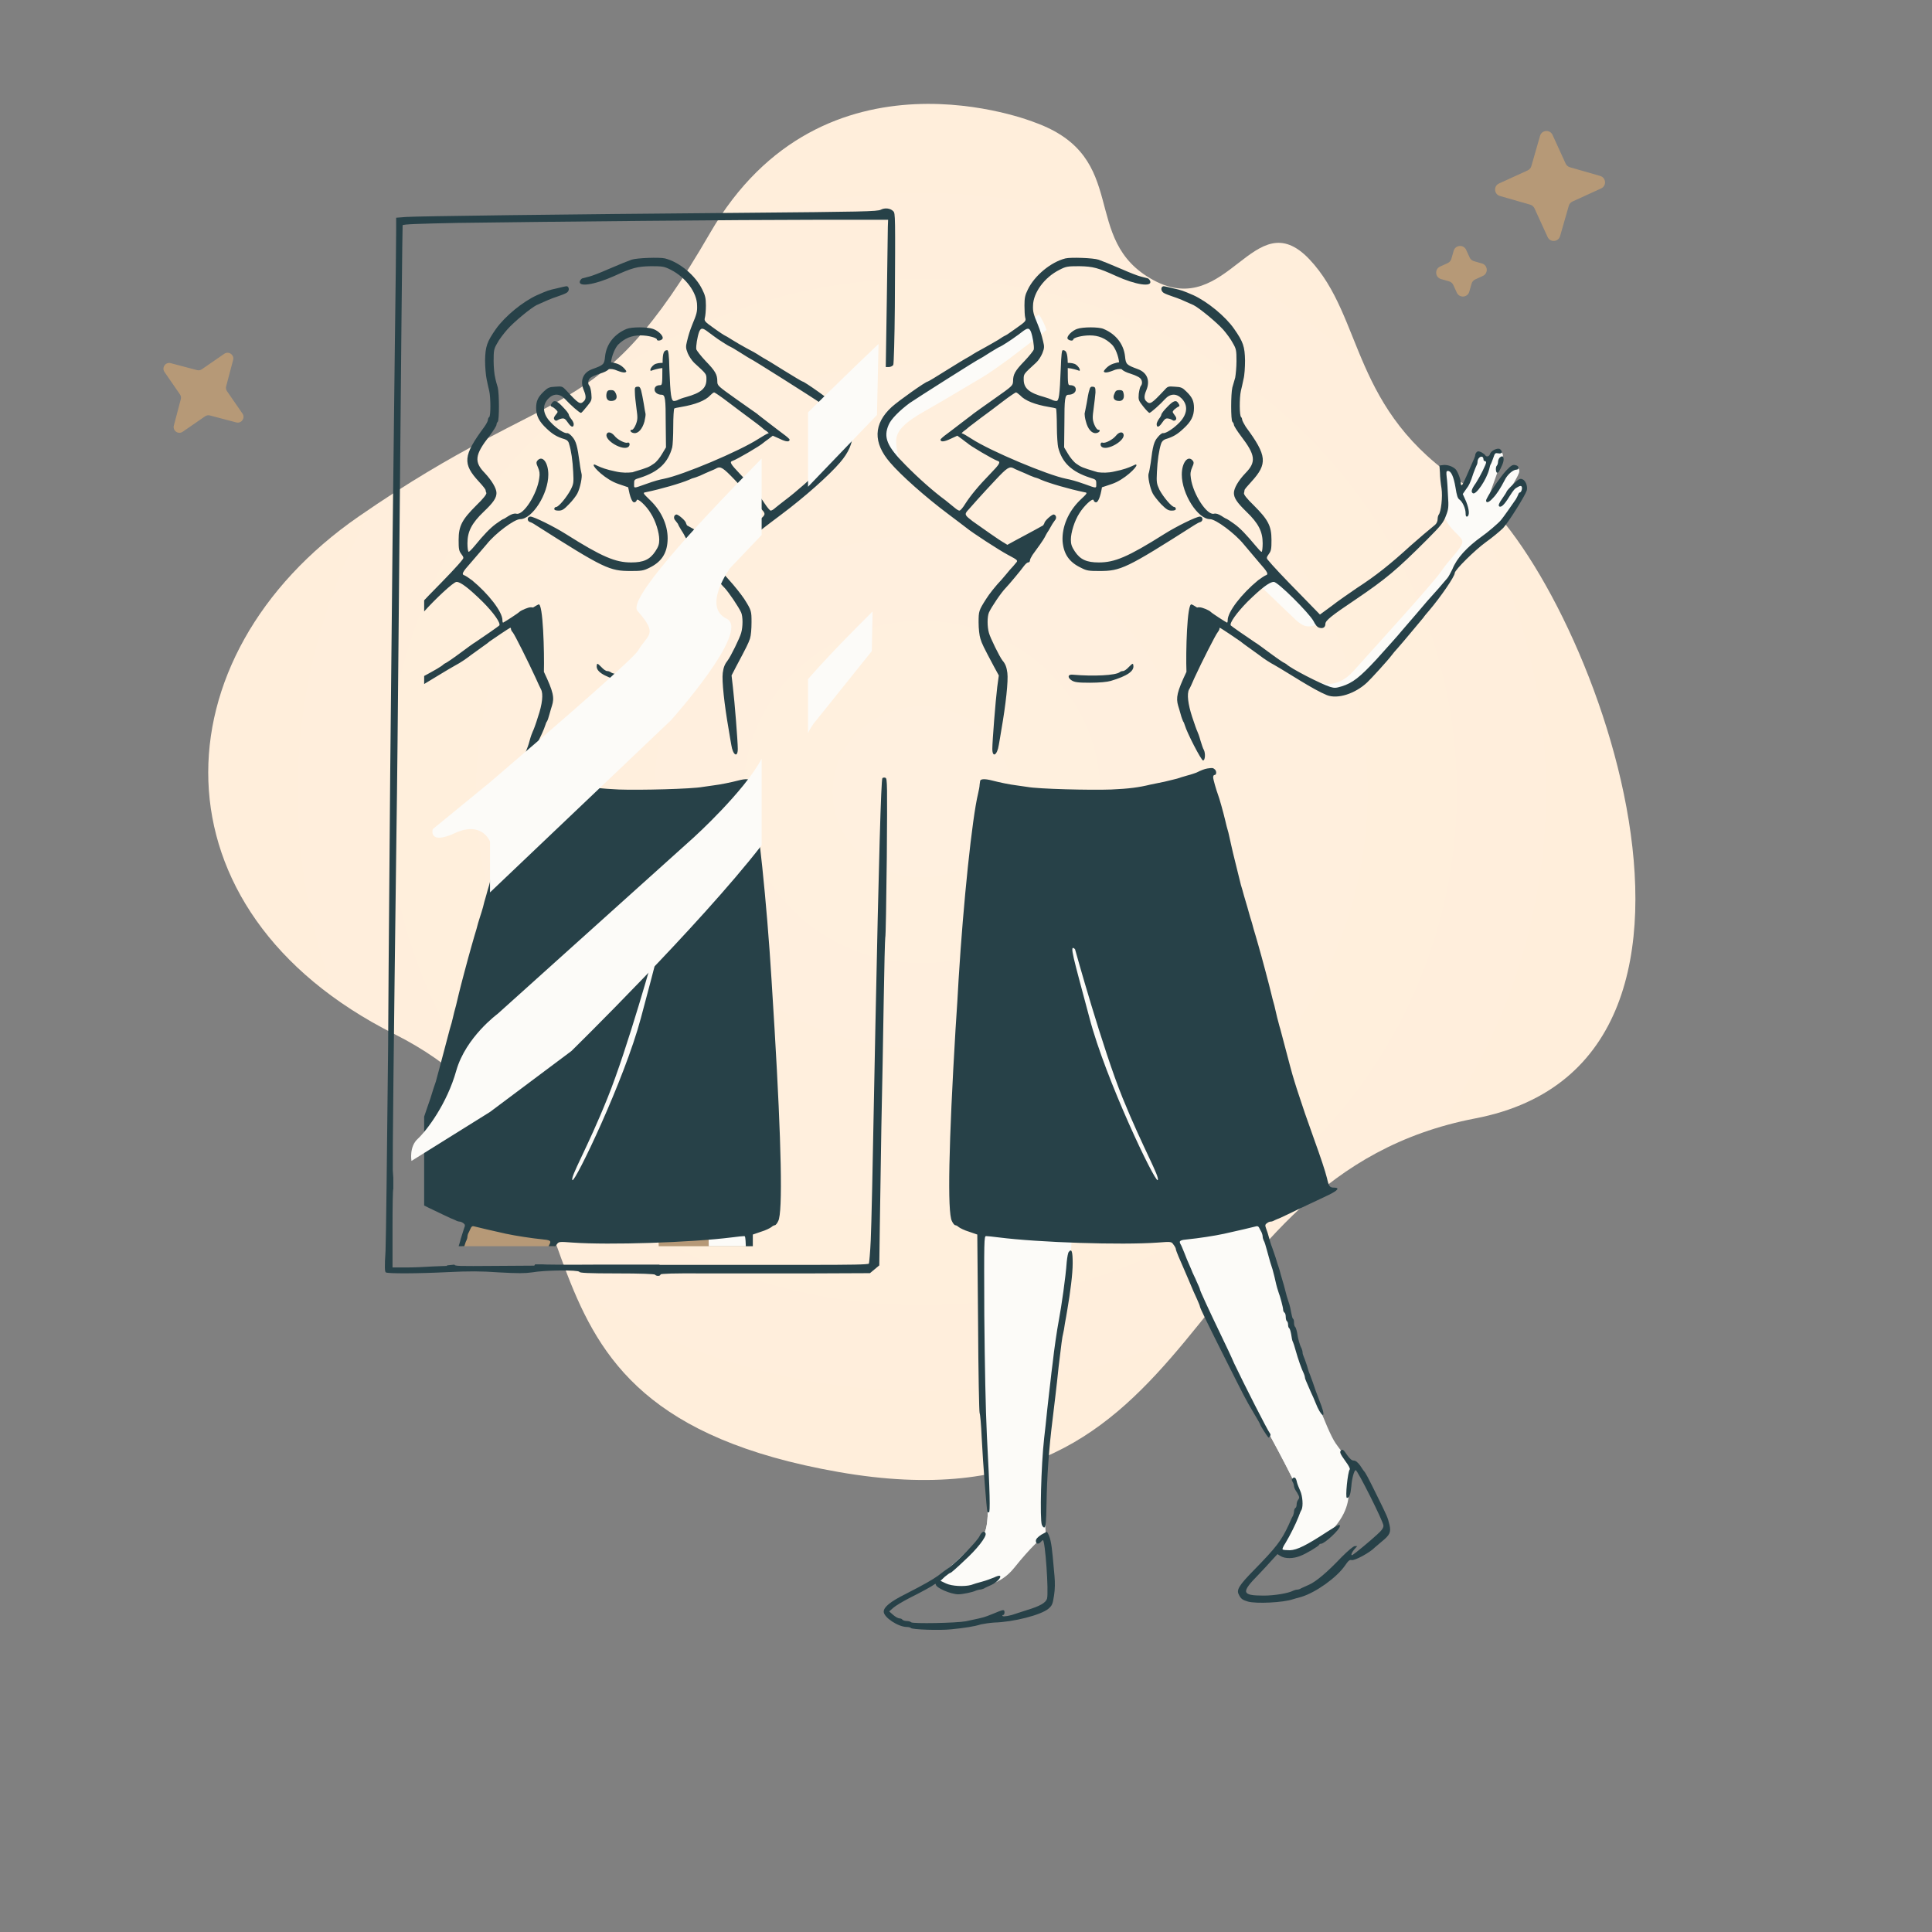
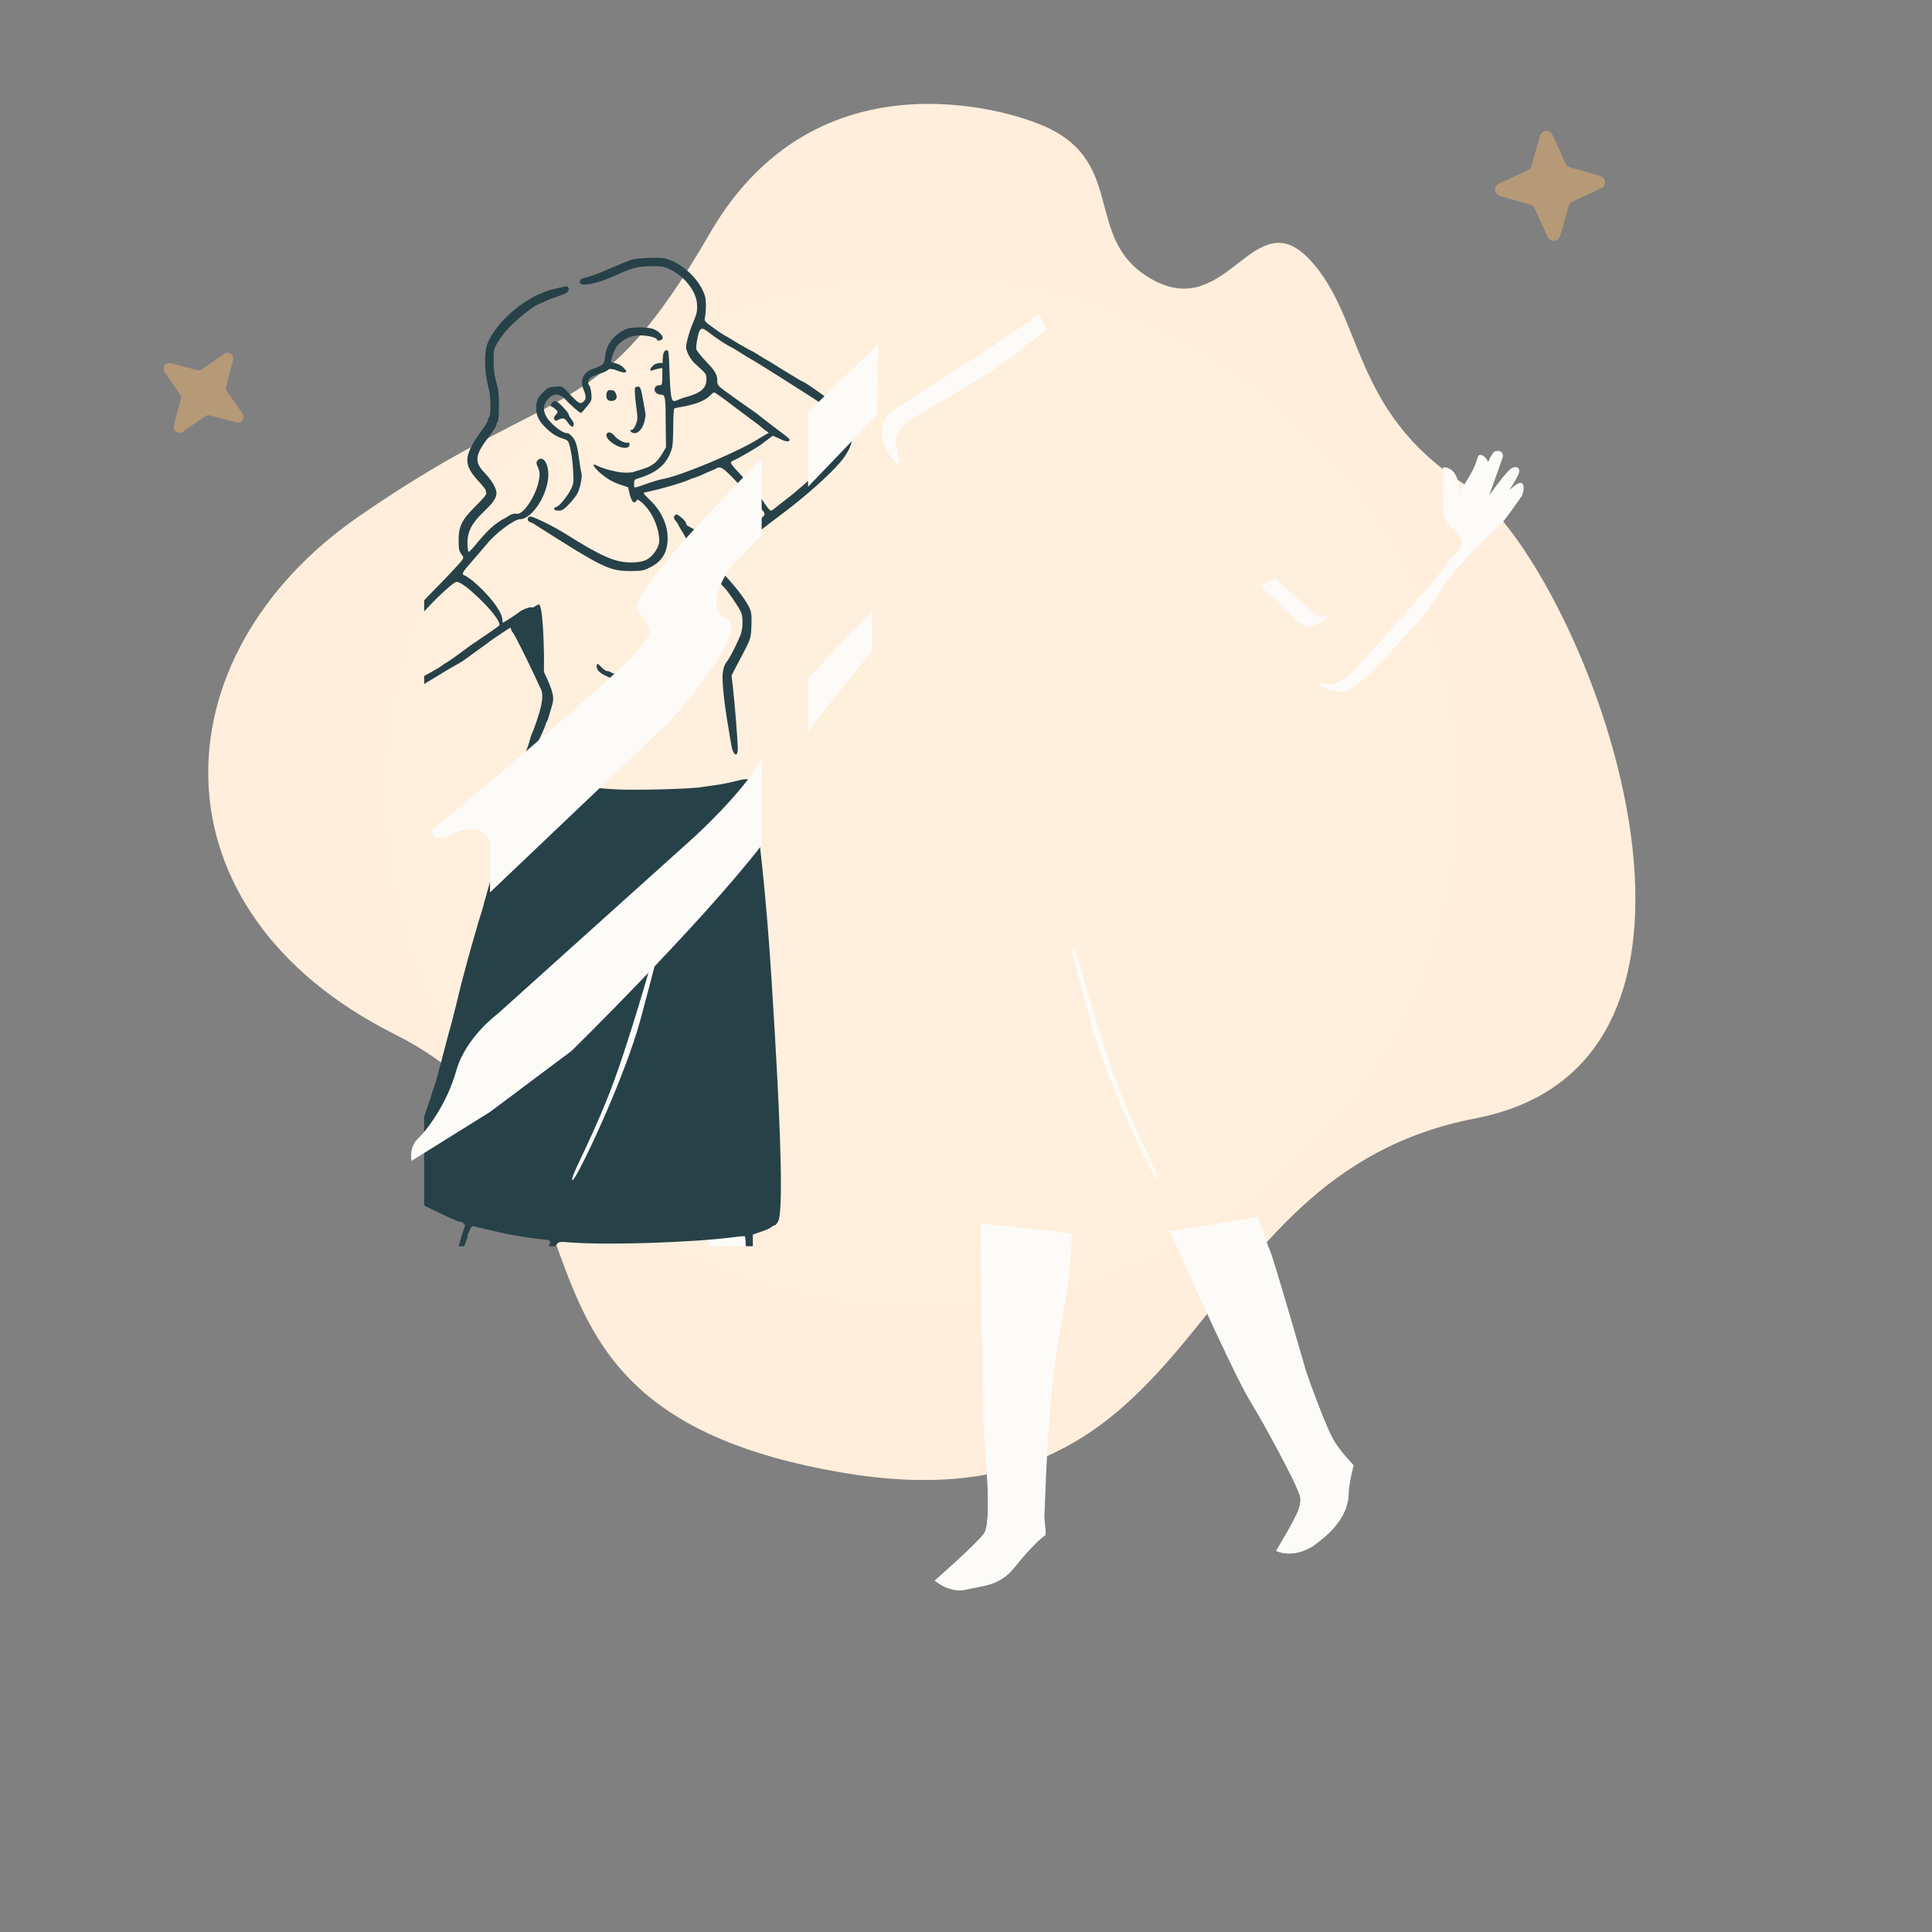
<svg xmlns="http://www.w3.org/2000/svg" width="290" height="290" viewBox="0 0 290 290" fill="none">
  <rect x="0" y="0" width="290" height="290" fill="#808080" stroke="none" />
  <g clip-path="url(#clip0_108_311)">
    <path fill-rule="evenodd" clip-rule="evenodd" d="M155.291 18.364C155.291 18.364 123.622 5.564 106.581 34.977C89.579 64.39 84.171 56.531 53.825 77.54C23.517 98.51 22.233 136.638 59.155 155.196C96.115 173.715 69.27 211.026 125.84 220.947C182.37 230.868 175.989 176.633 221.432 167.879C266.913 159.165 237.033 83.804 219.836 72.716C202.64 61.627 204.819 47.66 196.532 38.906C188.206 30.152 184.354 48.088 173.149 42.058C161.905 35.988 169.92 23.616 155.291 18.364Z" fill="url(#paint0_diamond_108_311)" />
-     <path fill-rule="evenodd" clip-rule="evenodd" d="M132.218 31.475C131.751 31.748 129.339 31.787 111.753 31.942C83.585 32.176 62.732 32.448 60.981 32.565L59.464 32.681V34.588C59.464 35.677 59.386 43.38 59.269 51.745C59.075 66.958 58.802 91.585 58.569 116.329C58.53 123.566 58.336 141.89 58.258 157.103C58.102 172.276 57.946 186.088 57.869 187.799C57.713 190.134 57.752 190.873 57.907 190.99C58.219 191.184 62.421 191.184 67.206 190.951C70.357 190.795 72.186 190.795 74.909 190.99C77.711 191.145 78.761 191.145 79.85 190.99C81.796 190.64 86.853 190.601 86.97 190.912C87.009 191.068 88.293 191.145 92.612 191.145C96.152 191.145 98.253 191.223 98.331 191.34C98.486 191.573 99.148 191.573 99.148 191.301C99.148 191.184 101.171 191.106 105.723 191.145C109.341 191.145 116.383 191.145 121.441 191.145L130.584 191.106L131.284 190.523L131.984 189.939L132.062 184.22C132.101 181.108 132.218 174.299 132.296 169.125C132.412 163.95 132.568 155.507 132.646 150.372C132.724 145.236 132.84 140.918 132.879 140.762C132.957 140.645 133.035 135.199 133.113 128.662C133.191 117.924 133.191 116.835 132.918 116.757C132.763 116.679 132.568 116.718 132.451 116.796C132.257 117.03 131.907 129.09 131.401 153.99C130.934 178.54 130.817 183.247 130.701 186.165C130.623 187.994 130.467 189.55 130.428 189.667C130.311 189.823 127.783 189.861 121.324 189.861H112.376H103.466H98.992V189.823H92.884H89.694C85.142 189.861 81.407 189.823 81.407 189.784H80.317L80.201 189.978L74.17 190.017C68.918 190.056 68.218 190.056 68.218 189.823L67.089 189.939V190.017L65.027 190.095C63.938 190.173 62.07 190.251 60.981 190.251H58.919V184.337C58.919 181.108 58.958 178.462 59.036 178.462V176.789C58.997 176.478 58.997 176.089 58.958 175.622C58.919 173.793 59.075 158.503 59.503 125.472C59.619 118.197 59.736 105.241 59.814 96.682C60.242 48.983 60.398 33.965 60.436 33.81C60.514 33.654 63.004 33.576 68.645 33.459C82.73 33.265 110.936 32.993 122.336 32.993H133.307L133.268 34.043C133.268 34.627 133.191 39.607 133.113 45.092L132.957 55.091H133.424C133.696 55.091 133.969 54.936 134.085 54.78C134.163 54.624 134.28 50.695 134.319 46.026C134.397 32.331 134.397 32.02 134.085 31.709C133.657 31.242 132.801 31.164 132.218 31.475Z" fill="#274148" />
    <path fill-rule="evenodd" clip-rule="evenodd" d="M147.199 183.636C147.199 183.636 147.51 210.248 147.627 213.633C147.744 216.979 149.066 228.417 147.666 230.246C146.265 232.074 140.312 237.249 140.312 237.249C140.312 237.249 142.608 239.233 145.059 238.611C147.51 237.988 150 238.144 152.296 235.265C154.591 232.386 156.497 230.635 156.848 230.518C157.159 230.44 156.692 227.834 156.77 227.522C156.848 227.211 157.159 209.82 159.065 200.133C160.972 190.484 160.855 185.154 160.855 185.154L147.199 183.636Z" fill="#FCFBF8" />
    <path fill-rule="evenodd" clip-rule="evenodd" d="M147.199 183.636C147.199 183.636 147.51 210.248 147.627 213.633C147.744 216.979 149.066 228.417 147.666 230.246C146.265 232.074 140.312 237.249 140.312 237.249C140.312 237.249 141.13 237.949 142.336 238.416C147.977 236.354 151.128 231.141 152.179 224.643C153.113 218.807 153.307 192.001 153.346 184.337L147.199 183.636Z" fill="#FCFBF8" />
    <path fill-rule="evenodd" clip-rule="evenodd" d="M175.602 184.843C175.602 184.843 184.978 205.891 187.585 210.17C190.23 214.489 194.199 222.114 194.665 223.359C195.132 224.566 195.482 224.877 194.938 226.55C194.354 228.223 191.553 232.775 191.553 232.775C191.553 232.775 194.315 234.331 198.089 231.335C201.902 228.378 202.447 225.616 202.447 224.099C202.486 222.62 203.186 219.936 203.186 219.936C203.186 219.936 201.824 218.574 200.501 216.668C199.14 214.761 196.066 205.891 196.066 205.891C196.066 205.891 191.164 188.85 190.658 187.799C190.152 186.71 188.868 182.664 188.868 182.664L175.602 184.843Z" fill="#FCFBF8" />
    <path fill-rule="evenodd" clip-rule="evenodd" d="M177.047 188.033C179.77 194.063 185.606 206.941 187.59 210.17C190.236 214.489 194.204 222.115 194.671 223.36C195.138 224.566 195.488 224.877 194.944 226.55C194.36 228.223 191.559 232.775 191.559 232.775C191.559 232.775 193.893 234.098 197.239 231.997C198.134 230.83 198.951 229.623 199.107 228.768C199.418 226.705 198.717 222.504 195.994 218.457C193.31 214.411 187.279 195.114 184.478 191.184C183.077 189.2 179.887 188.383 177.047 188.033Z" fill="#FCFBF8" />
    <path fill-rule="evenodd" clip-rule="evenodd" d="M189.105 87.889C189.105 87.889 193.424 92.013 194.474 93.025C195.564 93.997 196.459 94.581 198.56 93.258C198.949 93.025 199.299 92.558 199.61 92.013L199.377 92.207C198.521 92.947 197.626 92.441 197.626 92.441L191.518 86.916L189.105 87.889ZM198.054 102.907L197.976 102.401C197.976 102.401 200.583 103.646 203.189 100.689C205.835 97.732 215.25 87.422 216.417 85.632C217.624 83.882 219.258 82.442 219.491 81.469C219.724 80.497 217.39 79.719 216.651 77.034C216.69 75.05 216.534 70.342 216.612 70.187C216.651 70.031 217.935 70.148 218.518 71.354C219.102 72.599 219.18 73.727 219.18 73.727C219.18 73.727 220.425 71.821 221.164 70.381C221.864 68.942 221.709 68.203 222.253 68.28C222.798 68.319 223.304 69.097 223.343 69.292C223.421 69.525 223.848 67.93 224.471 67.736C225.055 67.541 225.755 67.891 225.56 68.63C225.327 69.37 223.537 74.35 223.537 74.35C223.537 74.35 226.183 70.615 226.922 70.264C227.661 69.876 228.089 70.264 228.05 70.77C228.05 71.276 226.533 73.61 226.533 73.61C226.533 73.61 228.05 72.054 228.517 72.599C228.984 73.144 228.439 74.427 228.439 74.427C228.439 74.427 225.599 78.59 224.821 79.174C224.043 79.758 221.047 82.792 221.047 82.792C221.047 82.792 217.896 86.06 216.184 88.745C214.472 91.391 214.55 91.352 214.472 91.391C214.433 91.468 204.434 103.335 202.022 103.724C200.622 103.957 199.377 103.49 198.054 102.907Z" fill="#FCFBF8" />
    <path fill-rule="evenodd" clip-rule="evenodd" d="M155.957 47.193C155.957 47.193 149.382 51.745 146.464 53.613C143.546 55.441 134.131 61.549 134.131 61.549C134.131 61.549 131.057 63.417 132.963 67.346C133.313 68.047 133.858 68.825 134.558 69.603C134.986 69.331 135.22 69.097 135.142 69.019C134.831 68.475 134.52 67.658 134.52 66.14C134.52 64.584 136.037 63.261 138.955 61.627C141.834 59.993 144.246 58.515 147.359 56.686C148.37 56.103 149.887 55.013 151.444 53.885C153.622 52.251 155.918 50.461 157.085 49.528C156.852 48.788 156.463 48.01 155.957 47.193Z" fill="#FCFBF8" />
-     <path fill-rule="evenodd" clip-rule="evenodd" d="M159.923 38.789C157.745 39.334 155.294 41.357 154.282 43.458C153.854 44.314 153.776 44.742 153.776 45.87C153.776 46.61 153.815 47.427 153.893 47.699C154.049 48.166 153.932 48.282 152.492 49.294C151.636 49.917 150.936 50.383 150.858 50.383C150.819 50.383 150.353 50.656 149.847 51.006C149.302 51.317 148.329 51.901 147.668 52.251C147.007 52.601 146.112 53.107 145.723 53.379C145.295 53.613 144.945 53.846 144.906 53.846C144.867 53.846 143.622 54.624 142.104 55.558C140.626 56.492 139.342 57.27 139.264 57.27C138.953 57.27 134.946 60.11 133.856 61.083C131.094 63.611 131.016 66.452 133.623 69.447C135.218 71.315 138.875 74.583 142.416 77.228C143.583 78.085 144.711 78.979 144.984 79.174C145.917 79.952 150.002 82.598 151.247 83.259C152.843 84.115 152.843 84.115 152.453 84.543C152.298 84.737 151.909 85.204 151.598 85.516C151.325 85.866 150.742 86.527 150.353 86.994C149.458 87.928 148.446 89.212 148.018 89.912C146.929 91.624 146.89 91.74 146.89 93.413C146.89 94.386 147.007 95.398 147.162 95.865C147.396 96.643 147.59 97.032 149.224 100.105L149.925 101.389L149.691 103.101C149.419 105.358 148.952 111.31 148.952 112.4C148.952 113.8 149.691 113.372 149.925 111.816C150.002 111.466 150.158 110.415 150.314 109.52C150.975 105.747 151.364 102.167 151.208 101C151.092 100.144 150.936 99.677 150.469 99.133C150.041 98.588 148.641 95.748 148.446 95.009C148.174 94.075 148.174 92.558 148.446 91.935C148.835 91.079 150.314 88.9 150.975 88.239C151.364 87.85 153.348 85.477 153.66 85.01C153.893 84.698 154.165 84.426 154.321 84.426C154.477 84.426 154.593 84.309 154.593 84.154C154.593 83.959 154.788 83.609 154.982 83.298C155.683 82.364 156.694 80.925 156.811 80.652C156.889 80.497 157.122 80.03 157.395 79.641C157.628 79.252 157.9 78.785 157.978 78.629C158.056 78.512 158.212 78.279 158.328 78.123C158.639 77.812 158.562 77.306 158.173 77.228C157.9 77.19 156.772 78.201 156.772 78.512C156.772 78.551 156.694 78.668 156.577 78.863C155.216 79.641 152.453 81.08 151.208 81.781C150.819 81.547 150.547 81.353 150.508 81.353C150.43 81.353 147.007 78.979 145.995 78.24C144.867 77.384 144.789 77.228 145.139 76.762C145.645 76.178 147.473 74.116 149.419 72.054C151.17 70.187 151.52 69.953 152.181 70.303C152.337 70.42 152.804 70.576 153.115 70.731C153.465 70.887 154.165 71.159 154.632 71.393C155.099 71.587 155.527 71.743 155.605 71.743C155.644 71.743 155.955 71.859 156.266 72.015C157.55 72.56 160.507 73.416 162.764 73.883C163.269 73.96 163.269 73.999 162.102 75.089C160.351 76.801 159.379 79.096 159.495 81.236C159.651 83.142 160.468 84.387 162.297 85.243C163.114 85.671 163.464 85.71 165.02 85.71C168.21 85.71 169.027 85.36 179.337 78.785C179.649 78.59 179.999 78.396 180.193 78.357C180.621 78.201 180.582 77.54 180.116 77.54C179.571 77.54 176.575 79.018 174.785 80.147C169.3 83.609 167.316 84.426 164.942 84.426C163.114 84.426 162.141 83.998 161.324 82.753C160.857 82.053 160.74 81.664 160.74 81.002C160.74 79.952 161.285 78.162 162.024 77.034C162.725 75.906 164.047 74.661 164.164 75.089C164.164 75.244 164.359 75.4 164.514 75.4C164.826 75.4 165.176 74.583 165.409 73.143C165.681 73.066 166.109 72.91 166.926 72.638C168.755 72.015 170.7 70.109 170.584 69.797C170.467 69.486 170.039 70.225 167.277 70.77C166.304 71.004 165.448 70.965 164.787 70.887C164.67 70.848 164.553 70.809 164.398 70.77C162.569 70.225 162.258 70.109 161.557 69.603C161.207 69.37 160.624 68.669 160.312 68.125L159.729 67.152L159.768 63.689C159.768 59.799 159.846 59.254 160.39 59.254C161.013 59.254 161.48 58.904 161.48 58.476C161.48 58.048 161.168 57.815 160.585 57.815C160.312 57.815 160.274 57.581 160.274 55.48V55.247C160.896 55.286 161.752 55.558 161.947 55.636C162.18 55.791 162.18 55.247 161.519 54.741C161.207 54.508 160.663 54.469 160.274 54.469C160.235 52.951 160.04 52.562 159.534 52.562C159.379 52.562 159.301 53.224 159.223 55.325C159.067 59.371 158.951 60.188 158.562 60.188C158.367 60.188 158.056 60.11 157.861 59.993C157.706 59.915 157.2 59.721 156.772 59.604C154.477 58.982 153.66 58.281 153.66 56.959C153.66 56.103 153.621 56.18 155.527 54.43C155.877 54.118 156.266 53.496 156.461 53.029C156.772 52.251 156.772 52.017 156.577 51.239C156.344 50.267 156.15 49.644 155.76 48.672C155.138 47.193 155.021 46.765 155.06 45.87C155.099 43.925 156.772 41.63 159.029 40.501C160.001 39.996 160.235 39.957 162.024 39.957C164.047 39.996 164.826 40.19 167.549 41.435C170.467 42.758 172.996 43.147 172.646 42.174C172.568 42.019 172.412 41.824 172.295 41.785C172.179 41.746 171.712 41.63 171.245 41.513C170.778 41.396 169.572 40.929 168.522 40.462C166.265 39.49 165.72 39.295 164.903 38.984C164.125 38.712 160.702 38.595 159.923 38.789ZM179.688 91.196C179.376 91.001 179.104 90.807 178.871 90.729C178.17 90.379 177.976 98.043 178.092 100.844C176.653 103.879 176.497 104.735 176.847 105.941C176.925 106.213 177.12 106.797 177.237 107.264C177.353 107.731 177.548 108.159 177.587 108.276C177.665 108.353 177.781 108.626 177.859 108.898C178.17 109.987 180.31 114.15 180.582 114.15C180.894 114.15 180.972 113.1 180.699 112.555C180.582 112.4 180.388 111.777 180.193 111.155C180.038 110.571 179.804 109.948 179.727 109.793C179.649 109.676 179.299 108.665 178.948 107.614C178.326 105.708 178.131 104.151 178.482 103.49C178.598 103.334 178.948 102.556 179.299 101.739C180.427 99.288 182.489 95.242 182.761 94.931C182.878 94.775 183.034 94.542 183.034 94.425C183.034 94.308 183.072 94.231 183.111 94.231C183.189 94.231 185.796 95.981 186.224 96.293C186.341 96.409 186.73 96.681 187.041 96.915C187.352 97.148 188.247 97.771 188.986 98.316C189.725 98.899 190.776 99.561 191.243 99.794C193.616 101.156 197.079 103.49 199.18 104.346C200.775 104.968 203.381 104.151 205.21 102.44C205.794 101.895 208.284 99.171 208.867 98.393C209.023 98.16 209.529 97.576 209.918 97.148C210.618 96.37 212.991 93.491 213.653 92.713C213.769 92.519 214.158 92.052 214.47 91.702C216.259 89.601 218.36 86.527 218.36 86.021C218.36 85.554 221.395 82.559 223.068 81.353C224.002 80.691 225.169 79.719 225.636 79.252C226.453 78.357 228.943 74.388 229.176 73.61C229.332 72.949 228.981 72.093 228.515 71.937C228.164 71.782 227.931 71.898 227.114 72.716C226.569 73.221 226.141 73.727 226.141 73.805C226.141 73.883 225.83 74.35 225.48 74.855C225.013 75.517 224.896 75.828 225.013 75.984C225.285 76.256 225.791 75.789 226.53 74.583C227.231 73.494 227.347 73.338 227.892 73.066C228.164 72.91 228.32 72.91 228.398 73.027C228.554 73.26 228.359 73.921 228.126 73.921C228.048 73.921 227.931 74.077 227.892 74.233C227.814 74.427 227.659 74.739 227.542 74.933C226.958 75.789 225.597 77.734 225.285 78.085C224.935 78.512 223.262 79.952 222.406 80.536C220.189 82.131 218.671 83.765 218.01 85.438C217.777 85.905 217.465 86.527 217.271 86.76C216.765 87.383 215.17 89.212 214.236 90.223C213.614 90.962 211.552 93.374 210.501 94.581C209.879 95.359 207.622 97.849 206.572 99.016C204.121 101.661 203.031 102.517 201.397 103.023C200.502 103.296 200.308 103.296 199.646 103.101C198.207 102.634 193.733 100.339 193.071 99.677C192.916 99.6 192.799 99.483 192.721 99.483C192.682 99.483 191.748 98.86 190.698 98.082C189.648 97.304 188.597 96.526 188.364 96.409C187.08 95.553 184.784 93.958 184.745 93.88C184.512 93.53 185.64 91.974 187.235 90.34C189.258 88.356 190.542 87.344 191.204 87.344C191.826 87.344 196.534 92.052 197.156 93.219C197.468 93.841 197.74 94.153 198.051 94.231C198.596 94.386 198.946 94.153 198.946 93.647C198.946 93.141 199.88 92.402 203.42 90.029C208.011 86.916 209.606 85.593 214.197 81.002C216.337 78.863 216.687 78.396 217.037 77.423C217.426 76.45 217.465 76.1 217.349 74.427C217.31 73.416 217.232 72.132 217.154 71.626C217.076 70.848 217.076 70.692 217.349 70.692C217.815 70.692 218.205 71.548 218.477 73.182C218.671 74.388 218.788 74.816 219.099 75.011C219.527 75.322 219.994 76.334 219.994 77.034C219.994 77.384 220.033 77.579 220.228 77.54C220.617 77.384 220.539 76.45 220.072 75.283L219.566 74.155L219.994 73.532C220.539 72.832 220.733 72.365 221.161 71.043C221.356 70.498 221.589 69.953 221.628 69.875C221.706 69.759 221.784 69.525 221.784 69.292C221.784 68.864 222.212 68.397 222.523 68.591C222.601 68.63 222.679 68.825 222.679 68.981C222.679 69.136 222.795 69.214 222.873 69.214C222.99 69.214 223.068 69.292 223.068 69.409C223.068 69.72 222.173 71.509 221.55 72.482C220.85 73.455 220.772 73.844 221.084 74.038C221.55 74.35 223.146 71.976 223.535 70.42C223.612 70.109 223.69 69.759 223.768 69.681C223.846 69.564 224.002 69.136 224.157 68.708C224.391 68.008 224.429 67.969 224.896 68.047C225.48 68.163 225.597 67.813 225.169 67.424C224.819 67.152 223.768 67.658 223.651 68.163C223.535 68.514 223.146 68.63 222.951 68.358C222.912 68.241 222.64 68.047 222.367 67.891C221.939 67.697 221.823 67.697 221.628 67.891C221.512 68.008 221.434 68.202 221.434 68.319C221.434 68.475 221.317 68.786 220.461 70.692C220.228 71.237 219.916 71.937 219.761 72.249C219.488 72.949 219.255 73.027 219.255 72.404C219.255 71.937 218.788 70.731 218.477 70.42C218.01 69.992 217.31 69.759 216.687 69.797L216.065 69.875L216.143 70.965C216.143 71.548 216.259 72.599 216.376 73.299C216.57 74.583 216.298 76.878 215.948 77.267C215.87 77.384 215.792 77.656 215.792 77.929C215.792 78.24 215.637 78.59 215.403 78.785C214.625 79.407 212.836 80.925 211.746 81.897C208.634 84.737 206.533 86.41 203.654 88.278C202.525 89.056 200.814 90.223 199.88 90.962L198.129 92.246L195.25 89.289C192.604 86.605 190.97 84.854 190.309 84.037C190.076 83.765 190.114 83.648 190.465 83.142C190.815 82.675 190.854 82.364 190.854 81.041C190.854 78.94 190.348 78.007 188.208 75.867C187.119 74.816 186.652 74.194 186.73 73.999C186.769 73.844 186.807 73.649 186.807 73.571C186.807 73.455 187.274 72.91 187.819 72.326C190.309 69.603 190.192 68.397 187.002 64.078C186.73 63.65 186.496 63.184 186.457 63.028C186.457 62.872 186.379 62.678 186.302 62.6C186.029 62.483 186.029 59.682 186.263 58.67C186.379 58.242 186.535 57.464 186.652 56.92C186.807 56.375 186.885 55.091 186.885 54.118C186.846 52.017 186.613 51.317 185.251 49.372C183.928 47.465 181.244 45.287 179.143 44.314C177.509 43.614 177.431 43.575 176.03 43.264C174.591 42.913 174.63 42.913 174.435 43.069C174.202 43.342 174.358 43.808 174.747 44.003C174.941 44.12 175.564 44.353 176.03 44.509C176.886 44.781 177.781 45.17 179.143 45.792C179.999 46.221 182.567 48.321 183.617 49.489C184.123 50.072 184.784 50.967 185.057 51.512C185.562 52.368 185.601 52.601 185.601 54.196C185.601 55.13 185.485 56.258 185.407 56.686C185.29 57.114 185.096 57.776 184.979 58.165C184.745 59.137 184.745 63.067 184.979 63.3C185.096 63.417 185.212 63.611 185.212 63.767C185.212 63.923 185.679 64.662 186.263 65.44C188.441 68.28 188.597 69.331 186.963 71.004C185.874 72.132 185.212 73.299 185.212 73.999C185.212 74.739 185.679 75.439 187.08 76.801C188.908 78.551 189.531 79.796 189.531 81.547C189.531 82.247 189.453 82.831 189.375 82.831C189.258 82.831 188.908 82.442 188.519 81.975C187.08 80.263 186.185 79.291 185.251 78.629C184.706 78.24 184.24 77.929 184.201 77.929C184.162 77.929 183.773 77.734 183.384 77.462C182.878 77.151 182.528 77.034 182.217 77.112C181.166 77.384 179.065 74.155 178.754 71.782C178.637 71.081 178.715 70.692 178.948 70.148C179.221 69.564 179.221 69.37 179.026 69.136C178.326 68.28 177.392 69.409 177.392 71.237C177.392 74.155 179.804 77.929 181.633 77.929C182.489 77.929 185.368 80.069 186.691 81.703C187.313 82.442 188.364 83.687 189.025 84.465C190.309 85.905 190.465 86.216 189.959 86.371C189.764 86.449 189.258 86.799 188.831 87.111C186.379 89.134 184.279 91.818 184.279 93.102C184.279 93.336 184.24 93.491 184.162 93.452C183.967 93.374 181.866 92.013 181.75 91.857C181.477 91.585 180.466 91.157 180.038 91.157C179.882 91.157 179.765 91.157 179.688 91.196ZM165.681 55.714C165.681 55.714 166.148 54.897 167.121 54.585C167.471 54.469 167.782 54.391 167.977 54.391C167.899 53.457 167.393 52.173 166.888 51.706C165.915 50.773 164.903 50.344 163.581 50.344C162.413 50.344 161.091 50.695 161.091 50.967C161.091 51.239 160.351 51.123 160.235 50.811C160.118 50.461 160.896 49.644 161.674 49.372C162.53 49.061 164.942 49.061 165.643 49.372C167.51 50.15 168.677 51.667 168.872 53.496C168.988 54.702 169.105 54.78 170.778 55.402C172.179 55.908 172.685 57.114 172.062 58.593C171.712 59.41 171.712 59.915 172.062 60.227C172.607 60.771 172.84 60.616 174.708 58.632C175.291 57.97 175.33 57.97 176.381 58.048C177.275 58.087 177.509 58.203 178.054 58.748C178.948 59.604 179.221 60.188 179.221 61.238C179.221 62.444 178.793 63.3 177.626 64.351C176.77 65.168 176.069 65.596 174.98 65.907C174.63 66.024 174.396 66.257 174.28 66.607C173.968 67.58 173.735 69.136 173.657 70.848C173.579 72.443 173.618 72.599 174.046 73.532C174.63 74.622 175.875 76.1 176.264 76.1C176.381 76.1 176.497 76.256 176.497 76.373C176.497 76.567 176.303 76.645 175.875 76.645C175.369 76.645 175.097 76.489 174.28 75.672C173.774 75.128 173.19 74.388 173.035 74.077C172.607 73.26 172.257 71.509 172.412 71.081C172.49 70.926 172.607 70.187 172.723 69.486C173.035 66.918 173.229 66.257 173.774 65.635C174.085 65.246 174.435 64.973 174.591 65.012C174.98 65.09 176.186 64.312 177.081 63.378C178.248 62.133 178.365 60.81 177.353 59.799C176.575 59.021 175.641 59.059 174.863 59.915C174.163 60.694 172.723 61.977 172.529 61.977C172.451 61.977 172.023 61.549 171.595 61.005C170.895 60.11 170.856 60.032 170.934 59.098C171.012 58.554 171.128 58.048 171.245 57.931C171.517 57.62 171.478 57.036 171.089 56.725C170.934 56.569 170.311 56.297 169.728 56.103C169.066 55.908 168.599 55.675 168.327 55.402C167.977 55.363 167.549 55.402 167.043 55.636C166.032 56.025 165.72 55.947 165.681 55.714ZM147.046 230.557C146.695 231.335 143.739 234.331 142.455 235.303C141.988 235.615 141.249 236.159 140.821 236.51C139.887 237.171 138.797 237.793 135.918 239.272C133.662 240.4 132.65 241.217 132.65 241.917C132.65 242.773 134.829 244.213 136.113 244.213C136.385 244.213 136.658 244.291 136.735 244.369C136.852 244.602 141.054 244.758 142.805 244.563C144.75 244.369 146.306 244.135 147.24 243.824C147.629 243.746 148.563 243.59 149.224 243.551C152.142 243.474 156.227 242.423 157.356 241.489C157.9 241.023 158.017 240.828 158.212 239.505C158.367 238.533 158.367 237.521 158.289 236.626C158.212 235.848 158.095 234.525 158.017 233.63C157.822 231.568 157.628 230.635 157.161 229.934C157.161 229.896 156.772 230.09 156.305 230.362C155.722 230.751 155.488 231.024 155.488 231.296C155.488 231.763 155.877 231.841 156.227 231.452C156.344 231.296 156.5 231.179 156.539 231.179C156.889 231.179 157.433 238.999 157.161 239.972C156.967 240.595 156.072 241.1 154.126 241.684C153.426 241.917 152.726 242.151 152.57 242.19C151.636 242.54 150.664 242.696 150.508 242.579C150.43 242.462 150.43 242.423 150.547 242.423C150.703 242.423 150.78 242.229 150.78 242.034C150.78 241.606 150.625 241.606 149.925 241.879C149.652 241.995 149.263 242.151 149.069 242.229C148.874 242.307 148.446 242.462 148.174 242.579C147.59 242.812 146.656 243.007 144.984 243.357C143.544 243.629 137.008 243.746 136.774 243.513C136.658 243.396 136.346 243.318 136.074 243.318C135.802 243.318 135.529 243.201 135.452 243.124C135.413 243.007 135.179 242.929 135.024 242.929C134.829 242.929 134.401 242.696 134.09 242.423L133.467 241.879L134.09 241.334C134.44 241.023 135.49 240.4 136.463 239.894C138.408 238.922 139.887 238.105 140.237 237.832C140.393 237.716 140.47 237.716 140.47 237.832C140.47 238.338 142.727 239.311 143.855 239.311C144.478 239.311 145.995 238.999 146.462 238.766C146.656 238.688 146.929 238.61 147.046 238.61C147.201 238.61 147.473 238.533 147.668 238.455C147.824 238.338 148.368 238.105 148.796 237.91C149.652 237.521 150.391 236.704 150.08 236.548C150.002 236.471 149.613 236.587 149.224 236.782C148.835 236.937 148.018 237.249 147.435 237.404C146.812 237.56 146.073 237.793 145.762 237.91C144.75 238.182 142.883 238.105 141.988 237.677L141.171 237.288L141.832 236.665C142.221 236.354 142.571 236.082 142.688 236.082C142.766 236.082 143.661 235.303 144.672 234.331C146.618 232.58 148.135 230.635 147.94 230.168C147.785 229.701 147.357 229.896 147.046 230.557ZM201.28 217.718C201.047 217.951 201.164 218.224 201.942 219.313C202.409 219.936 202.681 220.441 202.603 220.558C202.292 220.947 201.903 224.838 202.175 224.838C202.525 224.838 202.72 224.371 202.837 223.126C202.914 221.959 203.265 220.675 203.498 220.675C203.77 220.675 207.661 228.417 207.661 229.001C207.661 229.351 207.428 229.701 206.688 230.362C205.638 231.335 203.42 233.164 203.031 233.397C202.681 233.592 202.876 233.008 203.381 232.463L203.732 232.074H203.381C203.148 232.074 202.37 232.736 201.358 233.747C199.218 236.004 197.545 237.404 196.495 237.871C196.028 238.066 195.483 238.338 195.289 238.416C195.133 238.533 194.861 238.61 194.705 238.61C194.55 238.61 194.277 238.688 194.122 238.766C193.383 239.155 191.321 239.505 189.686 239.505C186.341 239.505 186.263 239.038 188.908 236.354C189.492 235.731 190.387 234.798 190.854 234.253L191.748 233.28L192.254 233.592C192.916 233.981 194.122 233.981 195.172 233.553C196.028 233.241 197.896 232.113 198.012 231.88C198.051 231.763 198.168 231.724 198.285 231.724C198.829 231.724 201.125 229.584 201.125 229.078C201.125 228.728 200.969 228.806 199.257 229.896C196.106 231.958 194.705 232.658 193.616 232.697C193.11 232.697 192.604 232.658 192.527 232.58C192.449 232.502 192.643 232.074 192.955 231.607C193.616 230.518 194.472 228.806 194.9 227.717C195.055 227.289 195.25 226.783 195.367 226.627C195.639 226.044 195.522 224.565 195.172 223.787C194.978 223.359 194.744 222.776 194.666 222.464C194.55 221.842 194.316 221.609 194.005 221.92C193.849 222.075 193.888 222.192 194.044 222.464C194.161 222.659 194.238 222.97 194.238 223.126C194.238 223.243 194.433 223.709 194.705 224.06C195.055 224.682 195.094 224.799 194.861 225.11C194.705 225.305 194.628 225.616 194.628 225.849C194.628 226.083 194.55 226.316 194.433 226.355C194.355 226.433 194.238 226.627 194.238 226.861C194.238 227.016 194.161 227.328 194.083 227.522C193.966 227.678 193.694 228.3 193.421 228.923C192.332 231.257 191.593 232.23 188.208 235.692C185.99 237.949 185.562 238.649 185.951 239.35C186.263 240.011 186.535 240.167 187.313 240.4C188.558 240.75 192.643 240.556 194.083 240.05C194.316 239.972 194.9 239.817 195.328 239.7C197.507 239.038 200.619 236.821 201.864 235.031C202.37 234.292 202.564 234.097 202.876 234.175C203.342 234.292 205.638 233.047 206.377 232.269C206.455 232.191 206.922 231.802 207.428 231.374C208.634 230.401 208.828 229.973 208.556 228.845C208.284 227.756 208.322 227.795 206.688 224.488C205.366 221.803 204.977 221.064 204.743 220.83C204.704 220.792 204.432 220.402 204.159 219.974C203.77 219.469 203.498 219.235 203.187 219.235C202.914 219.235 202.603 218.963 202.214 218.418C201.669 217.601 201.514 217.485 201.28 217.718ZM160.429 187.916C160.312 188.033 160.196 188.694 160.118 189.433C159.962 191.69 159.34 196.047 158.912 198.304C158.678 199.51 158.212 202.661 158.017 204.529C157.9 205.385 157.745 206.708 157.667 207.447C157.589 208.186 157.356 210.015 157.2 211.532C157.044 213.01 156.85 214.956 156.733 215.85C156.266 220.013 156.072 228.028 156.383 228.884C156.5 229.156 156.655 229.312 156.772 229.273C156.967 229.195 157.044 228.339 157.083 225.849C157.161 221.492 157.433 217.562 158.017 212.894C158.173 211.571 158.639 207.836 158.912 205.074C159.301 201.805 159.457 200.599 159.573 200.21C159.651 199.938 159.768 199.238 159.846 198.654C159.962 198.07 160.118 197.137 160.196 196.67C160.663 193.946 161.013 191.223 161.013 189.628C161.013 187.838 160.857 187.371 160.429 187.916ZM181.205 115.356C180.777 115.434 180.271 115.629 179.571 115.979C179.454 116.018 178.832 116.251 178.209 116.407C177.626 116.562 176.925 116.796 176.692 116.874C176.42 116.952 175.564 117.146 174.785 117.341C173.968 117.496 173.035 117.691 172.685 117.769C170.934 118.197 169.455 118.391 166.81 118.508C163.658 118.624 155.838 118.43 154.204 118.119C153.66 118.041 152.92 117.924 152.57 117.885C151.598 117.769 150.08 117.457 148.874 117.146C147.824 116.874 147.162 116.913 147.123 117.224C147.123 117.263 147.084 117.535 147.046 117.769C147.046 118.041 146.929 118.624 146.812 119.13C145.917 122.787 144.594 135.51 143.894 146.948C143.816 148.388 143.622 151.811 143.427 154.535C142.416 171.459 142.182 182.002 142.883 183.286C143.038 183.636 143.272 183.909 143.388 183.909C143.505 183.909 143.739 184.025 143.894 184.181C144.089 184.337 144.789 184.687 145.45 184.881L146.695 185.309L146.812 198.615C146.851 205.929 146.968 211.999 147.046 212.115C147.123 212.232 147.279 213.905 147.357 215.812C147.551 219.78 148.096 226.55 148.213 226.939C148.252 226.978 148.329 227.016 148.446 227.016C148.641 227.016 148.602 224.137 148.135 215.5C147.94 211.376 147.824 205.424 147.746 197.409C147.707 186.126 147.707 185.543 148.018 185.543C148.174 185.543 149.03 185.621 149.886 185.737C156.033 186.515 168.327 186.904 173.774 186.515C175.797 186.36 175.836 186.36 176.147 186.827C176.342 187.06 176.497 187.371 176.497 187.488C176.497 187.605 176.692 188.111 176.886 188.577C177.392 189.706 177.937 191.028 178.482 192.273C178.987 193.48 179.299 194.219 179.688 195.036C179.921 195.542 180.116 196.047 180.116 196.125C180.116 196.32 181.438 199.043 183.928 203.984C186.769 209.626 186.924 209.976 188.13 211.999C188.714 212.971 189.181 213.788 189.181 213.866C189.181 213.983 190.114 215.461 190.387 215.773C190.426 215.812 190.542 215.734 190.62 215.578C190.737 215.461 190.737 215.267 190.62 215.15C190.27 214.722 186.769 207.836 185.251 204.646C184.823 203.634 183.967 201.844 183.384 200.638C181.361 196.436 180.116 193.713 180.116 193.557C180.116 193.48 179.921 192.974 179.649 192.429C179.415 191.845 179.104 191.262 179.026 191.067C178.948 190.834 178.715 190.328 178.52 189.861C178.326 189.433 177.976 188.616 177.781 188.072C177.548 187.527 177.314 186.904 177.198 186.749C176.925 186.243 177.12 186.126 178.443 186.01C179.688 185.893 182.333 185.504 183.734 185.193C185.835 184.726 187.858 184.259 188.597 184.064C188.753 184.025 188.908 184.103 188.986 184.259C189.064 184.414 189.22 184.726 189.336 184.92C189.453 185.154 189.531 185.465 189.531 185.621C189.531 185.776 189.609 186.048 189.686 186.204C189.803 186.36 189.998 187.021 190.153 187.605C190.309 188.188 190.542 189.005 190.659 189.433C190.776 189.822 190.931 190.289 191.009 190.523C191.048 190.717 191.282 191.495 191.437 192.235C191.593 192.974 191.826 193.752 191.904 193.946C192.176 194.647 192.604 196.281 192.604 196.592C192.604 196.787 192.721 196.981 192.799 197.02C192.916 197.098 192.993 197.37 192.993 197.642C192.993 197.954 193.071 198.226 193.149 198.304C193.266 198.343 193.344 198.615 193.344 198.849C193.344 199.082 193.421 199.315 193.499 199.354C193.616 199.432 193.733 199.86 193.81 200.288C193.888 200.794 193.966 201.3 194.083 201.455C194.161 201.611 194.316 202.117 194.433 202.545C194.861 204.062 195.367 205.501 195.717 206.202C195.795 206.396 195.873 206.63 195.873 206.746C195.873 206.941 195.989 207.174 196.767 208.964C197.001 209.431 197.312 210.17 197.468 210.559C198.285 212.66 199.102 213.127 198.362 211.065C197.74 209.392 197.662 209.198 197.507 208.808C197.429 208.614 197.234 207.991 197.04 207.447C196.845 206.902 196.651 206.357 196.612 206.28C196.534 206.163 196.339 205.579 196.184 204.996C195.989 204.412 195.756 203.751 195.678 203.595C195.6 203.439 195.522 203.167 195.522 203.011C195.522 202.856 195.445 202.584 195.367 202.389C195.094 201.922 194.822 200.911 194.705 200.055C194.628 199.627 194.472 199.238 194.433 199.199C194.316 199.121 194.238 198.849 194.238 198.576C194.238 198.265 194.2 197.993 194.083 197.954C194.005 197.915 193.888 197.448 193.81 197.02C193.733 196.553 193.616 196.008 193.538 195.775C193.46 195.58 193.305 195.036 193.149 194.569C193.032 194.141 192.838 193.402 192.721 192.935C192.604 192.507 192.371 191.768 192.254 191.34C192.138 190.873 191.982 190.328 191.904 190.134C191.826 189.939 191.632 189.317 191.476 188.772C191.282 188.227 191.087 187.644 191.009 187.41C190.931 187.216 190.698 186.593 190.542 185.971C190.387 185.387 190.153 184.648 190.037 184.376C189.881 183.948 189.881 183.792 190.192 183.597C190.348 183.442 190.62 183.364 190.776 183.364C190.893 183.364 191.126 183.286 191.321 183.169C191.476 183.092 191.826 182.936 192.06 182.858C192.332 182.742 193.81 182.041 195.328 181.302C196.884 180.563 198.752 179.707 199.452 179.357C200.814 178.695 201.164 178.267 200.23 178.267C199.607 178.267 199.452 178.073 199.18 176.828C198.907 175.738 198.246 173.754 197.234 170.953C195.873 167.14 195.678 166.557 195.133 164.884C194.822 163.95 194.433 162.783 194.316 162.355C194.161 161.888 193.849 160.799 193.616 159.904C193.188 158.309 192.76 156.675 192.176 154.457C191.982 153.873 191.826 153.095 191.71 152.745C191.632 152.395 191.437 151.578 191.282 150.916C191.087 150.255 190.893 149.477 190.815 149.127C190.581 148.115 189.414 143.719 188.908 141.968C188.636 141.034 188.325 139.906 188.169 139.439C188.052 138.933 187.819 138.155 187.663 137.688C187.547 137.26 187.352 136.56 187.235 136.171C187.119 135.782 186.885 134.965 186.73 134.459C186.574 133.915 186.379 133.136 186.263 132.825C186.029 131.814 184.979 127.728 184.823 126.911C184.745 126.522 184.551 125.666 184.395 125.005C184.201 124.383 184.006 123.566 183.928 123.215C183.656 122.048 182.995 119.675 182.839 119.325C182.567 118.586 182.1 116.99 182.1 116.679C182.1 116.485 182.178 116.329 182.294 116.329C182.606 116.329 182.644 115.784 182.372 115.512C182.061 115.24 182.022 115.24 181.205 115.356ZM169.455 100.105C169.144 100.455 168.755 100.728 168.561 100.728C168.366 100.728 168.171 100.806 168.094 100.883C167.51 101.389 164.086 101.545 161.013 101.272C160.274 101.195 160.196 101.7 160.857 102.128C161.285 102.401 161.752 102.479 163.619 102.479C165.02 102.479 166.226 102.362 166.732 102.206C169.222 101.467 170.272 100.728 170.117 99.872C170.078 99.522 170 99.561 169.455 100.105ZM226.102 70.615C225.169 71.587 223.068 74.739 223.068 75.128C223.068 75.556 223.496 75.439 224.079 74.778C224.663 74.194 225.247 73.26 225.869 72.054C226.258 71.237 227.114 70.498 227.62 70.498C228.009 70.498 228.048 70.031 227.659 69.875C227.114 69.681 226.919 69.759 226.102 70.615ZM225.091 68.708C224.974 68.864 224.857 69.097 224.857 69.331C224.857 69.525 224.78 69.797 224.663 69.914C224.468 70.109 224.507 70.965 224.741 70.965C224.935 70.965 225.052 70.77 225.519 69.72C225.908 68.786 225.636 68.163 225.091 68.708ZM167.51 65.401C167.043 65.985 165.915 66.568 165.526 66.452C165.215 66.296 165.059 66.802 165.37 67.074C166.187 67.736 168.988 66.101 168.638 65.168C168.483 64.74 167.938 64.856 167.51 65.401ZM175.213 61.083C174.708 61.588 174.319 62.094 174.319 62.25C174.319 62.328 174.163 62.639 173.968 62.872C173.774 63.145 173.618 63.495 173.618 63.65C173.618 64.234 173.968 64.156 174.435 63.456C174.863 62.833 175.019 62.755 175.408 62.833C175.68 62.872 175.953 63.028 176.069 63.106C176.186 63.184 176.342 63.145 176.497 63.028C176.614 62.794 176.575 62.639 176.303 62.289C175.953 61.822 175.953 61.822 176.264 61.472C176.497 61.277 176.77 61.083 176.886 61.044C177.081 60.966 177.081 60.849 176.925 60.616C176.575 59.954 176.147 60.11 175.213 61.083ZM167.277 59.098C166.965 59.76 167.238 60.188 168.016 60.188C168.561 60.188 168.833 59.721 168.638 58.982C168.561 58.632 168.405 58.554 168.016 58.554C167.588 58.554 167.432 58.67 167.277 59.098ZM163.503 58.593C163.386 58.904 163.23 59.799 163.114 60.538C162.958 61.277 162.841 61.977 162.802 62.094C162.802 62.25 162.841 62.755 162.997 63.261C163.269 64.39 163.892 65.09 164.514 65.012C165.02 64.973 165.292 64.506 164.864 64.506C164.67 64.506 164.436 64.156 164.242 63.689C163.97 62.95 163.97 62.678 164.164 61.277C164.281 60.421 164.398 59.371 164.436 58.904C164.436 58.203 164.398 58.087 164.047 58.048C163.775 58.009 163.619 58.087 163.503 58.593ZM154.749 49.8C155.021 50.539 155.255 51.979 155.177 52.446C155.138 52.64 154.477 53.457 153.776 54.196C152.337 55.675 152.064 56.219 152.064 57.231C152.025 57.892 151.987 57.931 149.224 59.877C147.668 60.966 146.267 61.977 146.112 62.094C145.956 62.25 145.178 62.794 144.439 63.378C143.7 63.962 142.649 64.74 142.143 65.129C141.599 65.518 141.171 65.907 141.171 65.985C141.171 66.374 141.715 66.335 142.688 65.868L143.7 65.401L144.4 65.907C144.75 66.179 145.1 66.452 145.178 66.49C145.528 66.88 149.108 68.981 149.73 69.175C150.236 69.331 150.08 69.642 148.68 71.081C146.89 72.91 145.684 74.388 144.906 75.594C144.556 76.178 144.166 76.645 144.011 76.645C143.894 76.645 143.622 76.489 143.349 76.256C143.077 76.022 142.455 75.517 141.91 75.089C140.159 73.805 137.864 71.782 135.918 69.797C133.117 66.996 132.573 65.635 133.39 63.767C133.74 62.911 135.024 61.627 136.541 60.499C137.552 59.799 146.929 53.846 147.084 53.846C147.123 53.846 147.824 53.418 148.602 52.912C149.419 52.407 150.08 52.017 150.158 52.017C150.236 52.017 152.064 50.85 152.492 50.5C152.609 50.422 152.998 50.15 153.387 49.839C154.243 49.177 154.477 49.177 154.749 49.8ZM153.115 59.332C153.854 60.149 155.371 60.732 157.433 61.083C157.978 61.16 158.445 61.277 158.523 61.316C158.562 61.394 158.639 62.6 158.639 64.001C158.639 65.44 158.756 66.841 158.834 67.152C159.418 69.447 160.857 70.809 163.619 71.704C164.514 71.976 164.553 72.015 164.553 72.599C164.553 73.338 164.67 73.338 162.841 72.677C161.402 72.171 160.779 72.015 160.001 71.859C157.278 71.315 148.718 67.736 145.839 65.868C145.178 65.44 144.517 65.051 144.4 65.051C144.283 65.051 144.4 64.934 144.633 64.74C144.867 64.584 145.217 64.312 145.411 64.117C145.606 63.962 146.423 63.339 147.201 62.755C148.018 62.172 149.458 61.083 150.469 60.304C151.481 59.526 152.415 58.904 152.492 58.904C152.609 58.904 152.843 59.098 153.115 59.332Z" fill="#274148" />
    <path fill-rule="evenodd" clip-rule="evenodd" d="M161.364 142.474C161.364 142.474 165.488 157.375 168.523 164.845C171.558 172.315 174.164 176.75 173.775 177.139C173.386 177.529 165.955 162.044 163.543 152.823C161.092 143.603 160.43 141.579 161.364 142.474Z" fill="#FCFBF8" />
-     <path fill-rule="evenodd" clip-rule="evenodd" d="M112.531 183.636L112.492 187.06H98.875C98.836 185.815 98.836 185.154 98.836 185.154L112.531 183.636Z" fill="#B69977" />
    <path fill-rule="evenodd" clip-rule="evenodd" d="M112.532 183.636L112.493 187.06H106.385L106.346 184.337L112.532 183.636Z" fill="#FCFBF8" />
-     <path fill-rule="evenodd" clip-rule="evenodd" d="M84.089 184.843C84.089 184.843 83.739 185.698 83.116 187.06H69.344C69.927 185.543 70.822 182.664 70.822 182.664L84.089 184.843Z" fill="#B69977" />
    <path fill-rule="evenodd" clip-rule="evenodd" d="M99.812 38.789C101.99 39.334 104.402 41.357 105.414 43.458C105.842 44.314 105.959 44.742 105.959 45.87C105.959 46.61 105.881 47.427 105.803 47.699C105.686 48.166 105.764 48.282 107.204 49.294C108.06 49.917 108.799 50.383 108.838 50.383C108.877 50.383 109.344 50.656 109.888 51.006C110.394 51.317 111.367 51.901 112.028 52.251C112.728 52.601 113.623 53.107 114.012 53.379C114.401 53.613 114.751 53.846 114.79 53.846C114.829 53.846 116.113 54.624 117.592 55.558C119.109 56.492 120.393 57.27 120.471 57.27C120.743 57.27 124.75 60.11 125.84 61.083C128.602 63.611 128.68 66.452 126.073 69.447C124.478 71.315 120.821 74.583 117.28 77.229C116.113 78.085 114.985 78.979 114.713 79.174C113.818 79.952 109.694 82.598 108.488 83.259C106.892 84.115 106.854 84.115 107.243 84.543C107.437 84.737 107.826 85.204 108.099 85.516C108.371 85.866 108.954 86.527 109.382 86.994C110.238 87.928 111.25 89.212 111.717 89.912C112.806 91.624 112.806 91.74 112.806 93.413C112.806 94.386 112.728 95.398 112.573 95.865C112.3 96.643 112.106 97.032 110.472 100.105L109.81 101.389L110.005 103.101C110.277 105.358 110.744 111.31 110.744 112.4C110.744 113.8 110.005 113.372 109.772 111.816C109.694 111.466 109.538 110.415 109.382 109.521C108.721 105.747 108.332 102.167 108.488 101C108.604 100.144 108.799 99.677 109.227 99.133C109.655 98.588 111.055 95.748 111.25 95.009C111.522 94.075 111.522 92.558 111.25 91.935C110.861 91.079 109.382 88.9 108.76 88.239C108.332 87.85 106.387 85.477 106.037 85.01C105.842 84.698 105.531 84.426 105.375 84.426C105.22 84.426 105.142 84.309 105.142 84.154C105.142 83.959 104.908 83.609 104.714 83.298C104.013 82.364 103.041 80.925 102.885 80.652C102.807 80.497 102.574 80.03 102.302 79.641C102.068 79.252 101.796 78.785 101.757 78.629C101.679 78.513 101.485 78.279 101.368 78.123C101.057 77.812 101.134 77.306 101.523 77.229C101.796 77.19 102.963 78.201 102.963 78.513C102.963 78.551 103.041 78.668 103.119 78.863C104.48 79.641 107.243 81.08 108.527 81.781C108.877 81.547 109.149 81.353 109.188 81.353C109.305 81.353 112.728 78.979 113.74 78.24C114.829 77.384 114.907 77.229 114.596 76.762C114.09 76.178 112.261 74.116 110.316 72.054C108.527 70.187 108.176 69.953 107.515 70.303C107.359 70.42 106.931 70.576 106.581 70.731C106.231 70.887 105.57 71.159 105.103 71.393C104.636 71.587 104.169 71.743 104.13 71.743C104.052 71.743 103.741 71.859 103.43 72.015C102.146 72.56 99.189 73.416 96.933 73.883C96.466 73.96 96.466 73.999 97.594 75.089C99.384 76.801 100.356 79.096 100.201 81.236C100.084 83.142 99.228 84.387 97.438 85.243C96.582 85.671 96.232 85.71 94.676 85.71C91.486 85.71 90.708 85.36 80.359 78.785C80.086 78.59 79.697 78.396 79.542 78.357C79.075 78.201 79.114 77.54 79.619 77.54C80.125 77.54 83.121 79.018 84.911 80.147C90.396 83.609 92.381 84.426 94.754 84.426C96.582 84.426 97.555 83.998 98.372 82.753C98.839 82.053 98.956 81.664 98.956 81.002C98.956 79.952 98.411 78.162 97.672 77.034C97.01 75.906 95.649 74.661 95.571 75.089C95.532 75.244 95.376 75.4 95.182 75.4C94.871 75.4 94.559 74.583 94.287 73.143C94.053 73.066 93.587 72.91 92.808 72.638C90.941 72.015 88.996 70.109 89.112 69.797C89.229 69.486 89.657 70.225 92.419 70.77C93.431 71.004 94.248 70.965 94.948 70.887C95.065 70.848 95.182 70.809 95.299 70.77C97.127 70.225 97.438 70.109 98.139 69.603C98.528 69.37 99.072 68.669 99.384 68.125L99.967 67.152L99.928 63.689C99.928 59.799 99.85 59.254 99.306 59.254C98.722 59.254 98.255 58.904 98.255 58.476C98.255 58.048 98.567 57.815 99.111 57.815C99.384 57.815 99.422 57.581 99.422 55.48V55.247C98.839 55.286 97.983 55.558 97.788 55.636C97.516 55.791 97.516 55.247 98.177 54.741C98.528 54.508 99.034 54.469 99.461 54.469C99.461 52.951 99.656 52.562 100.162 52.562C100.317 52.562 100.434 53.224 100.473 55.325C100.629 59.371 100.745 60.188 101.173 60.188C101.368 60.188 101.64 60.11 101.835 59.993C101.99 59.915 102.496 59.721 102.963 59.604C105.22 58.982 106.037 58.281 106.037 56.959C106.037 56.103 106.075 56.18 104.169 54.43C103.858 54.118 103.43 53.496 103.235 53.029C102.924 52.251 102.924 52.017 103.119 51.239C103.352 50.267 103.547 49.644 103.936 48.672C104.558 47.193 104.675 46.765 104.636 45.87C104.636 43.925 102.924 41.63 100.706 40.501C99.695 39.996 99.461 39.957 97.711 39.957C95.649 39.996 94.909 40.19 92.186 41.435C89.229 42.758 86.7 43.147 87.05 42.174C87.128 42.019 87.284 41.824 87.401 41.785C87.517 41.746 88.023 41.63 88.451 41.513C88.918 41.396 90.124 40.929 91.174 40.462C93.431 39.49 93.976 39.295 94.793 38.984C95.571 38.712 99.034 38.595 99.812 38.789ZM80.008 91.196C80.32 91.001 80.631 90.807 80.826 90.729C81.526 90.379 81.72 98.043 81.642 100.844C83.082 103.879 83.238 104.735 82.849 105.941C82.771 106.214 82.576 106.797 82.46 107.264C82.343 107.731 82.187 108.159 82.109 108.276C82.032 108.353 81.915 108.626 81.837 108.898C81.526 109.987 79.386 114.15 79.114 114.15C78.841 114.15 78.763 113.1 79.036 112.555C79.114 112.4 79.347 111.777 79.503 111.155C79.658 110.571 79.892 109.948 79.97 109.793C80.047 109.676 80.436 108.665 80.748 107.614C81.409 105.708 81.565 104.151 81.215 103.49C81.137 103.334 80.748 102.556 80.397 101.739C79.269 99.288 77.246 95.242 76.974 94.931C76.818 94.775 76.701 94.542 76.701 94.425C76.701 94.308 76.663 94.231 76.585 94.231C76.507 94.231 73.9 95.981 73.472 96.293C73.356 96.409 73.005 96.681 72.655 96.915C72.344 97.148 71.449 97.771 70.71 98.316C69.971 98.899 68.959 99.561 68.492 99.794C67.092 100.572 65.302 101.7 63.668 102.673V101.467C65.03 100.728 66.314 100.027 66.625 99.677C66.78 99.6 66.936 99.483 66.975 99.483C67.014 99.483 67.948 98.86 68.998 98.082C70.049 97.304 71.099 96.526 71.332 96.409C72.616 95.553 74.912 93.958 74.951 93.88C75.184 93.53 74.095 91.974 72.461 90.34C70.438 88.356 69.154 87.344 68.531 87.344C68.064 87.344 65.302 89.951 63.668 91.779V90.106L64.446 89.289C67.092 86.605 68.765 84.854 69.387 84.037C69.621 83.765 69.621 83.648 69.231 83.142C68.881 82.675 68.843 82.364 68.843 81.041C68.843 78.94 69.348 78.007 71.488 75.867C72.577 74.816 73.044 74.194 73.005 73.999C72.928 73.844 72.889 73.649 72.889 73.571C72.889 73.455 72.461 72.91 71.916 72.326C69.387 69.603 69.504 68.397 72.694 64.078C73.005 63.65 73.239 63.184 73.239 63.028C73.239 62.872 73.317 62.678 73.433 62.6C73.667 62.483 73.667 59.682 73.433 58.67C73.317 58.242 73.161 57.464 73.044 56.92C72.928 56.375 72.811 55.091 72.811 54.118C72.85 52.017 73.083 51.317 74.445 49.372C75.807 47.465 78.452 45.287 80.592 44.314C82.187 43.614 82.265 43.575 83.666 43.264C85.105 42.913 85.105 42.913 85.261 43.069C85.494 43.342 85.377 43.808 84.95 44.003C84.755 44.12 84.132 44.353 83.666 44.509C82.81 44.781 81.915 45.17 80.553 45.792C79.697 46.221 77.129 48.321 76.118 49.489C75.612 50.072 74.912 50.967 74.639 51.512C74.134 52.368 74.095 52.601 74.095 54.196C74.095 55.13 74.212 56.258 74.328 56.686C74.406 57.114 74.6 57.776 74.717 58.165C74.951 59.137 74.951 63.067 74.717 63.3C74.6 63.417 74.523 63.611 74.523 63.767C74.523 63.923 74.056 64.662 73.472 65.44C71.255 68.28 71.138 69.331 72.772 71.004C73.822 72.132 74.523 73.299 74.523 73.999C74.523 74.739 74.056 75.439 72.616 76.801C70.788 78.551 70.165 79.796 70.165 81.547C70.165 82.247 70.243 82.831 70.36 82.831C70.438 82.831 70.827 82.442 71.216 81.975C72.616 80.263 73.55 79.291 74.445 78.629C74.99 78.24 75.457 77.929 75.495 77.929C75.573 77.929 75.923 77.734 76.312 77.462C76.818 77.151 77.207 77.034 77.519 77.112C78.569 77.384 80.631 74.155 80.942 71.782C81.059 71.081 80.981 70.692 80.748 70.148C80.475 69.564 80.475 69.37 80.67 69.136C81.409 68.28 82.304 69.409 82.304 71.237C82.304 74.155 79.892 77.929 78.063 77.929C77.207 77.929 74.328 80.069 73.044 81.703C72.422 82.442 71.332 83.687 70.671 84.465C69.387 85.905 69.231 86.216 69.737 86.371C69.932 86.449 70.438 86.799 70.866 87.111C73.317 89.134 75.418 91.818 75.418 93.102C75.418 93.336 75.457 93.491 75.534 93.452C75.729 93.374 77.83 92.013 77.947 91.857C78.258 91.585 79.269 91.157 79.658 91.157C79.814 91.157 79.931 91.157 80.008 91.196ZM94.015 55.714C94.015 55.714 93.548 54.897 92.614 54.585C92.225 54.469 91.953 54.391 91.719 54.391C91.797 53.457 92.342 52.173 92.808 51.706C93.781 50.773 94.793 50.344 96.154 50.344C97.283 50.344 98.606 50.695 98.606 50.967C98.606 51.239 99.345 51.123 99.461 50.811C99.617 50.461 98.839 49.644 98.022 49.372C97.166 49.061 94.793 49.061 94.053 49.372C92.186 50.15 91.019 51.667 90.824 53.496C90.708 54.702 90.63 54.78 88.918 55.402C87.517 55.908 87.011 57.114 87.634 58.593C87.984 59.41 87.984 59.915 87.634 60.227C87.089 60.771 86.856 60.616 85.027 58.632C84.405 57.97 84.366 57.97 83.316 58.048C82.46 58.087 82.226 58.203 81.642 58.748C80.748 59.604 80.475 60.188 80.475 61.238C80.475 62.444 80.942 63.3 82.07 64.351C82.926 65.168 83.627 65.596 84.716 65.907C85.105 66.024 85.339 66.257 85.416 66.607C85.728 67.58 85.961 69.136 86.039 70.848C86.117 72.443 86.117 72.599 85.65 73.532C85.066 74.622 83.86 76.1 83.471 76.1C83.316 76.1 83.199 76.256 83.199 76.373C83.199 76.567 83.393 76.645 83.86 76.645C84.366 76.645 84.638 76.489 85.416 75.672C85.961 75.128 86.506 74.388 86.661 74.077C87.089 73.26 87.439 71.509 87.284 71.081C87.245 70.926 87.089 70.187 87.011 69.486C86.661 66.918 86.467 66.257 85.961 65.635C85.65 65.246 85.3 64.973 85.105 65.012C84.716 65.09 83.51 64.312 82.654 63.378C81.448 62.133 81.331 60.81 82.343 59.799C83.121 59.021 84.055 59.059 84.833 59.915C85.533 60.694 86.973 61.977 87.206 61.977C87.284 61.977 87.673 61.55 88.101 61.005C88.84 60.11 88.84 60.032 88.762 59.098C88.723 58.554 88.568 58.048 88.49 57.931C88.179 57.62 88.257 57.036 88.607 56.725C88.762 56.569 89.385 56.297 89.968 56.103C90.669 55.908 91.136 55.675 91.408 55.402C91.719 55.363 92.147 55.402 92.653 55.636C93.665 56.025 93.976 55.947 94.015 55.714ZM78.491 115.356C78.919 115.434 79.425 115.629 80.125 115.979C80.281 116.018 80.903 116.251 81.487 116.407C82.07 116.562 82.771 116.796 83.043 116.874C83.277 116.952 84.132 117.146 84.911 117.341C85.728 117.496 86.661 117.691 87.011 117.769C88.762 118.197 90.241 118.391 92.886 118.508C96.038 118.624 103.858 118.43 105.492 118.119C106.037 118.041 106.776 117.924 107.126 117.885C108.099 117.769 109.655 117.457 110.861 117.146C111.872 116.874 112.534 116.913 112.573 117.224C112.573 117.263 112.612 117.535 112.651 117.769C112.651 118.041 112.806 118.624 112.884 119.13C113.779 122.787 115.102 135.51 115.802 146.948C115.88 148.388 116.113 151.811 116.269 154.535C117.28 171.459 117.514 182.002 116.813 183.286C116.658 183.636 116.424 183.909 116.308 183.909C116.23 183.909 115.958 184.025 115.802 184.181C115.607 184.337 114.907 184.687 114.246 184.881L113.001 185.309V187.06H111.95C111.911 185.659 111.834 185.543 111.717 185.543C111.522 185.543 110.705 185.621 109.849 185.737C103.663 186.515 91.408 186.904 85.961 186.515C83.899 186.36 83.86 186.36 83.549 186.827C83.471 186.904 83.432 186.982 83.354 187.06H82.343C82.421 186.943 82.46 186.788 82.498 186.749C82.771 186.243 82.576 186.126 81.254 186.01C80.008 185.893 77.402 185.504 75.962 185.193C73.861 184.726 71.838 184.259 71.099 184.064C70.943 184.025 70.788 184.103 70.71 184.259C70.632 184.414 70.477 184.726 70.399 184.92C70.243 185.154 70.165 185.465 70.165 185.621C70.165 185.776 70.088 186.049 70.01 186.204C69.932 186.321 69.815 186.671 69.698 187.06H68.843C68.92 186.788 69.076 186.36 69.154 185.971C69.348 185.387 69.582 184.648 69.659 184.376C69.854 183.948 69.815 183.792 69.543 183.597C69.348 183.442 69.076 183.364 68.959 183.364C68.843 183.364 68.57 183.286 68.376 183.169C68.22 183.092 67.87 182.936 67.636 182.858C67.364 182.742 65.924 182.041 64.368 181.302L63.668 180.952V167.607C64.057 166.479 64.252 165.856 64.602 164.884C64.874 163.95 65.263 162.783 65.419 162.355C65.535 161.888 65.847 160.799 66.08 159.904C66.508 158.309 66.936 156.675 67.52 154.457C67.714 153.873 67.909 153.095 67.987 152.745C68.064 152.395 68.259 151.578 68.453 150.916C68.609 150.255 68.804 149.477 68.881 149.127C69.115 148.115 70.282 143.719 70.788 141.968C71.06 141.034 71.371 139.906 71.527 139.439C71.644 138.933 71.877 138.155 72.033 137.688C72.188 137.26 72.383 136.56 72.5 136.171C72.577 135.782 72.811 134.965 72.966 134.459C73.122 133.915 73.317 133.136 73.433 132.825C73.706 131.814 74.717 127.728 74.873 126.911C74.951 126.522 75.145 125.666 75.34 125.005C75.495 124.383 75.69 123.566 75.768 123.215C76.04 122.048 76.74 119.675 76.857 119.325C77.168 118.586 77.596 116.99 77.596 116.679C77.596 116.485 77.519 116.329 77.441 116.329C77.129 116.329 77.052 115.784 77.324 115.512C77.635 115.24 77.674 115.24 78.491 115.356ZM90.241 100.105C90.552 100.455 90.941 100.728 91.136 100.728C91.33 100.728 91.525 100.806 91.641 100.883C92.186 101.389 95.61 101.545 98.683 101.272C99.422 101.195 99.539 101.7 98.878 102.128C98.411 102.401 97.983 102.479 96.077 102.479C94.676 102.479 93.47 102.362 93.003 102.206C90.474 101.467 89.424 100.728 89.579 99.872C89.618 99.522 89.696 99.561 90.241 100.105ZM92.225 65.401C92.653 65.985 93.82 66.568 94.17 66.452C94.52 66.296 94.637 66.802 94.326 67.074C93.509 67.736 90.708 66.102 91.058 65.168C91.213 64.74 91.758 64.856 92.225 65.401ZM84.483 61.083C84.988 61.588 85.377 62.094 85.377 62.25C85.377 62.328 85.533 62.639 85.728 62.872C85.961 63.145 86.117 63.495 86.117 63.65C86.117 64.234 85.728 64.156 85.261 63.456C84.833 62.833 84.677 62.755 84.288 62.833C84.055 62.872 83.743 63.028 83.627 63.106C83.51 63.184 83.354 63.145 83.238 63.028C83.082 62.794 83.121 62.639 83.393 62.289C83.782 61.822 83.782 61.822 83.432 61.472C83.238 61.277 82.965 61.083 82.81 61.044C82.615 60.966 82.615 60.849 82.771 60.616C83.121 59.954 83.588 60.11 84.483 61.083ZM92.458 59.098C92.731 59.76 92.458 60.188 91.719 60.188C91.136 60.188 90.902 59.721 91.058 58.982C91.174 58.632 91.291 58.554 91.719 58.554C92.108 58.554 92.264 58.67 92.458 59.098ZM96.232 58.593C96.31 58.904 96.505 59.799 96.621 60.538C96.738 61.277 96.855 61.977 96.894 62.094C96.933 62.25 96.855 62.755 96.738 63.261C96.427 64.39 95.804 65.09 95.182 65.012C94.676 64.973 94.404 64.506 94.871 64.506C95.026 64.506 95.26 64.156 95.454 63.689C95.727 62.95 95.727 62.678 95.532 61.277C95.415 60.421 95.299 59.371 95.299 58.904C95.26 58.203 95.299 58.087 95.649 58.048C95.96 58.009 96.077 58.087 96.232 58.593ZM104.947 49.8C104.675 50.539 104.441 51.979 104.519 52.446C104.597 52.64 105.22 53.457 105.92 54.196C107.359 55.675 107.671 56.219 107.671 57.231C107.671 57.892 107.748 57.931 110.472 59.877C112.028 60.966 113.429 61.977 113.623 62.094C113.779 62.25 114.518 62.794 115.257 63.378C115.996 63.962 117.047 64.74 117.553 65.129C118.097 65.518 118.525 65.907 118.525 65.985C118.525 66.374 117.981 66.335 117.047 65.868L115.996 65.401L115.335 65.907C114.946 66.179 114.596 66.452 114.557 66.49C114.168 66.88 110.589 68.981 109.966 69.175C109.46 69.331 109.655 69.642 111.017 71.081C112.806 72.91 114.012 74.388 114.79 75.594C115.179 76.178 115.569 76.645 115.685 76.645C115.802 76.645 116.113 76.489 116.347 76.256C116.619 76.022 117.28 75.517 117.825 75.089C119.537 73.805 121.832 71.782 123.817 69.797C126.579 66.996 127.162 65.635 126.307 63.767C125.956 62.911 124.672 61.627 123.155 60.499C122.183 59.799 112.767 53.846 112.612 53.846C112.573 53.846 111.911 53.418 111.094 52.912C110.316 52.407 109.616 52.017 109.577 52.017C109.46 52.017 107.632 50.85 107.204 50.5C107.087 50.422 106.737 50.15 106.309 49.839C105.453 49.177 105.22 49.177 104.947 49.8ZM106.62 59.332C105.881 60.149 104.325 60.732 102.263 61.083C101.718 61.16 101.251 61.277 101.212 61.316C101.134 61.394 101.057 62.6 101.057 64.001C101.057 65.44 100.979 66.841 100.901 67.152C100.278 69.447 98.878 70.809 96.115 71.704C95.182 71.976 95.182 72.015 95.182 72.599C95.182 73.338 95.026 73.338 96.894 72.677C98.294 72.171 98.917 72.015 99.695 71.859C102.457 71.315 110.978 67.736 113.857 65.868C114.557 65.44 115.179 65.051 115.335 65.051C115.452 65.051 115.335 64.934 115.102 64.74C114.829 64.584 114.479 64.312 114.285 64.117C114.09 63.962 113.312 63.339 112.495 62.755C111.717 62.172 110.238 61.083 109.227 60.304C108.215 59.526 107.282 58.904 107.204 58.904C107.087 58.904 106.854 59.098 106.62 59.332Z" fill="#274148" />
    <path fill-rule="evenodd" clip-rule="evenodd" d="M98.336 142.474C98.336 142.474 94.212 157.375 91.177 164.845C88.181 172.315 85.536 176.75 85.925 177.139C86.314 177.528 93.745 162.044 96.196 152.823C98.647 143.602 99.27 141.579 98.336 142.474Z" fill="#FCFBF8" />
    <path fill-rule="evenodd" clip-rule="evenodd" d="M131.873 51.628L131.639 62.289L121.29 73.066V61.9C125.064 58.165 128.721 54.624 131.873 51.628ZM73.553 166.907L61.764 174.26C61.764 174.26 61.375 172.12 62.737 170.914C64.06 169.669 67.094 165.701 68.495 160.682C69.935 155.663 74.681 152.2 74.72 152.161L104.172 125.666C104.172 125.666 111.758 118.78 114.326 113.878V126.873C104.911 139.011 85.769 157.764 85.769 157.764L73.553 166.907ZM73.553 117.418L64.955 124.46C64.955 124.46 64.254 126.911 68.3 125.044C72.386 123.176 73.553 126.328 73.553 126.328V133.953L100.709 108.12C100.709 108.12 112.77 94.658 109.074 92.869C105.339 91.079 109.58 85.282 109.58 85.282L114.326 80.302V68.825C103.666 79.641 94.212 90.067 95.69 91.701C98.881 95.32 97.208 95.164 95.807 97.615C95.146 98.782 84.563 108.003 73.553 117.418ZM130.978 91.779L130.861 97.732L122.497 108.159C122.497 108.159 121.913 108.742 121.29 110.026V101.934C124.481 98.277 128.332 94.425 130.978 91.779Z" fill="#FCFBF8" />
    <path d="M234.173 35.441C233.916 36.333 232.688 36.425 232.302 35.581L230.331 31.27C230.21 31.005 229.979 30.806 229.698 30.725L225.143 29.416C224.251 29.159 224.159 27.931 225.003 27.545L229.314 25.574C229.579 25.453 229.778 25.222 229.859 24.941L231.168 20.386C231.425 19.494 232.653 19.402 233.039 20.247L235.01 24.557C235.131 24.822 235.362 25.021 235.643 25.102L240.198 26.411C241.09 26.668 241.182 27.896 240.338 28.282L236.027 30.253C235.762 30.374 235.563 30.605 235.482 30.886L234.173 35.441Z" fill="#B69977" />
    <path d="M27.422 64.81C26.761 65.266 25.891 64.654 26.095 63.879L27.14 59.919C27.205 59.675 27.159 59.415 27.016 59.208L24.691 55.837C24.235 55.176 24.847 54.306 25.622 54.511L29.582 55.556C29.826 55.62 30.086 55.575 30.293 55.431L33.664 53.106C34.325 52.65 35.195 53.262 34.99 54.038L33.945 57.997C33.881 58.241 33.926 58.501 34.069 58.709L36.395 62.08C36.851 62.74 36.239 63.61 35.463 63.406L31.504 62.361C31.26 62.296 31 62.342 30.792 62.485L27.422 64.81Z" fill="#B69977" />
-     <path d="M220.542 43.788C220.285 44.681 219.057 44.772 218.671 43.928L218.146 42.78C218.025 42.514 217.793 42.315 217.513 42.234L216.299 41.886C215.407 41.629 215.315 40.401 216.16 40.015L217.308 39.49C217.573 39.369 217.773 39.137 217.853 38.857L218.202 37.643C218.459 36.751 219.687 36.66 220.073 37.504L220.598 38.652C220.719 38.917 220.95 39.117 221.231 39.197L222.444 39.546C223.337 39.803 223.428 41.031 222.584 41.417L221.436 41.942C221.17 42.063 220.971 42.294 220.89 42.575L220.542 43.788Z" fill="#B69977" />
  </g>
  <defs>
    <radialGradient id="paint0_diamond_108_311" cx="0" cy="0" r="1" gradientUnits="userSpaceOnUse" gradientTransform="translate(138.368 118.873) rotate(90) scale(103.281 107.112)">
      <stop stop-color="#FFF0DF" />
      <stop offset="1" stop-color="#FFEEDB" />
    </radialGradient>
    <clipPath id="clip0_108_311">
      <rect width="290" height="290" fill="white" />
    </clipPath>
  </defs>
</svg>